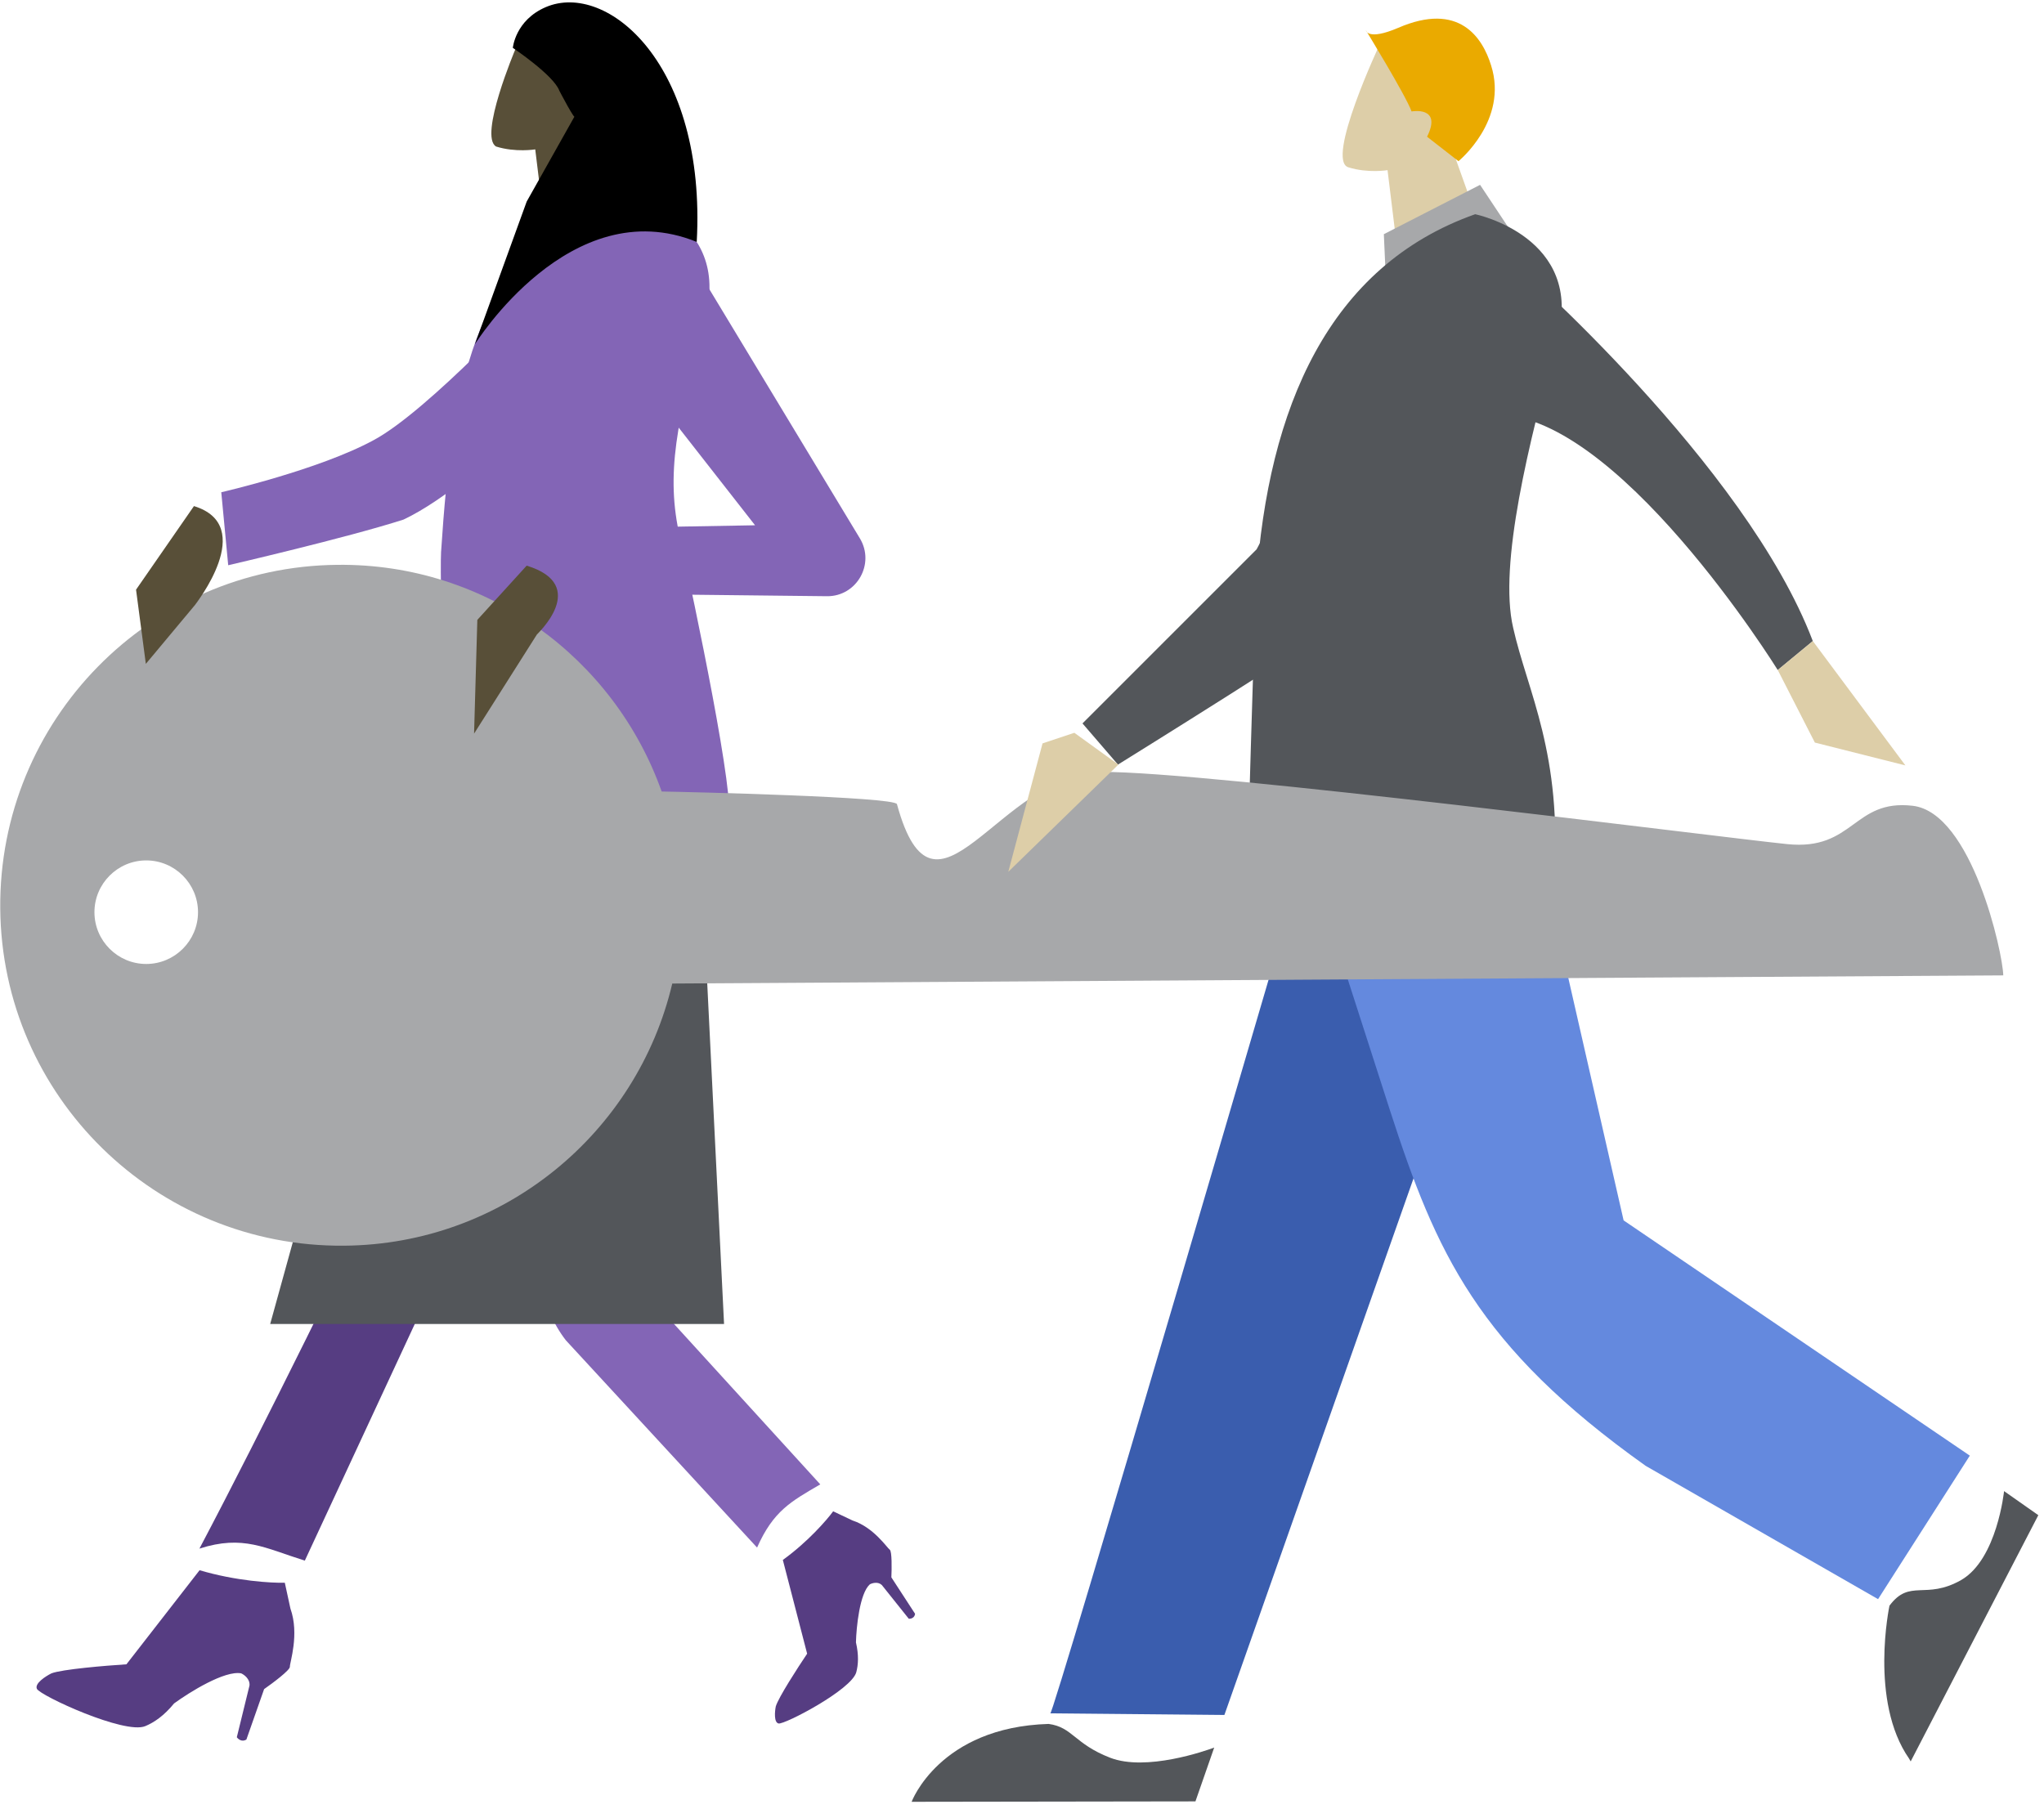
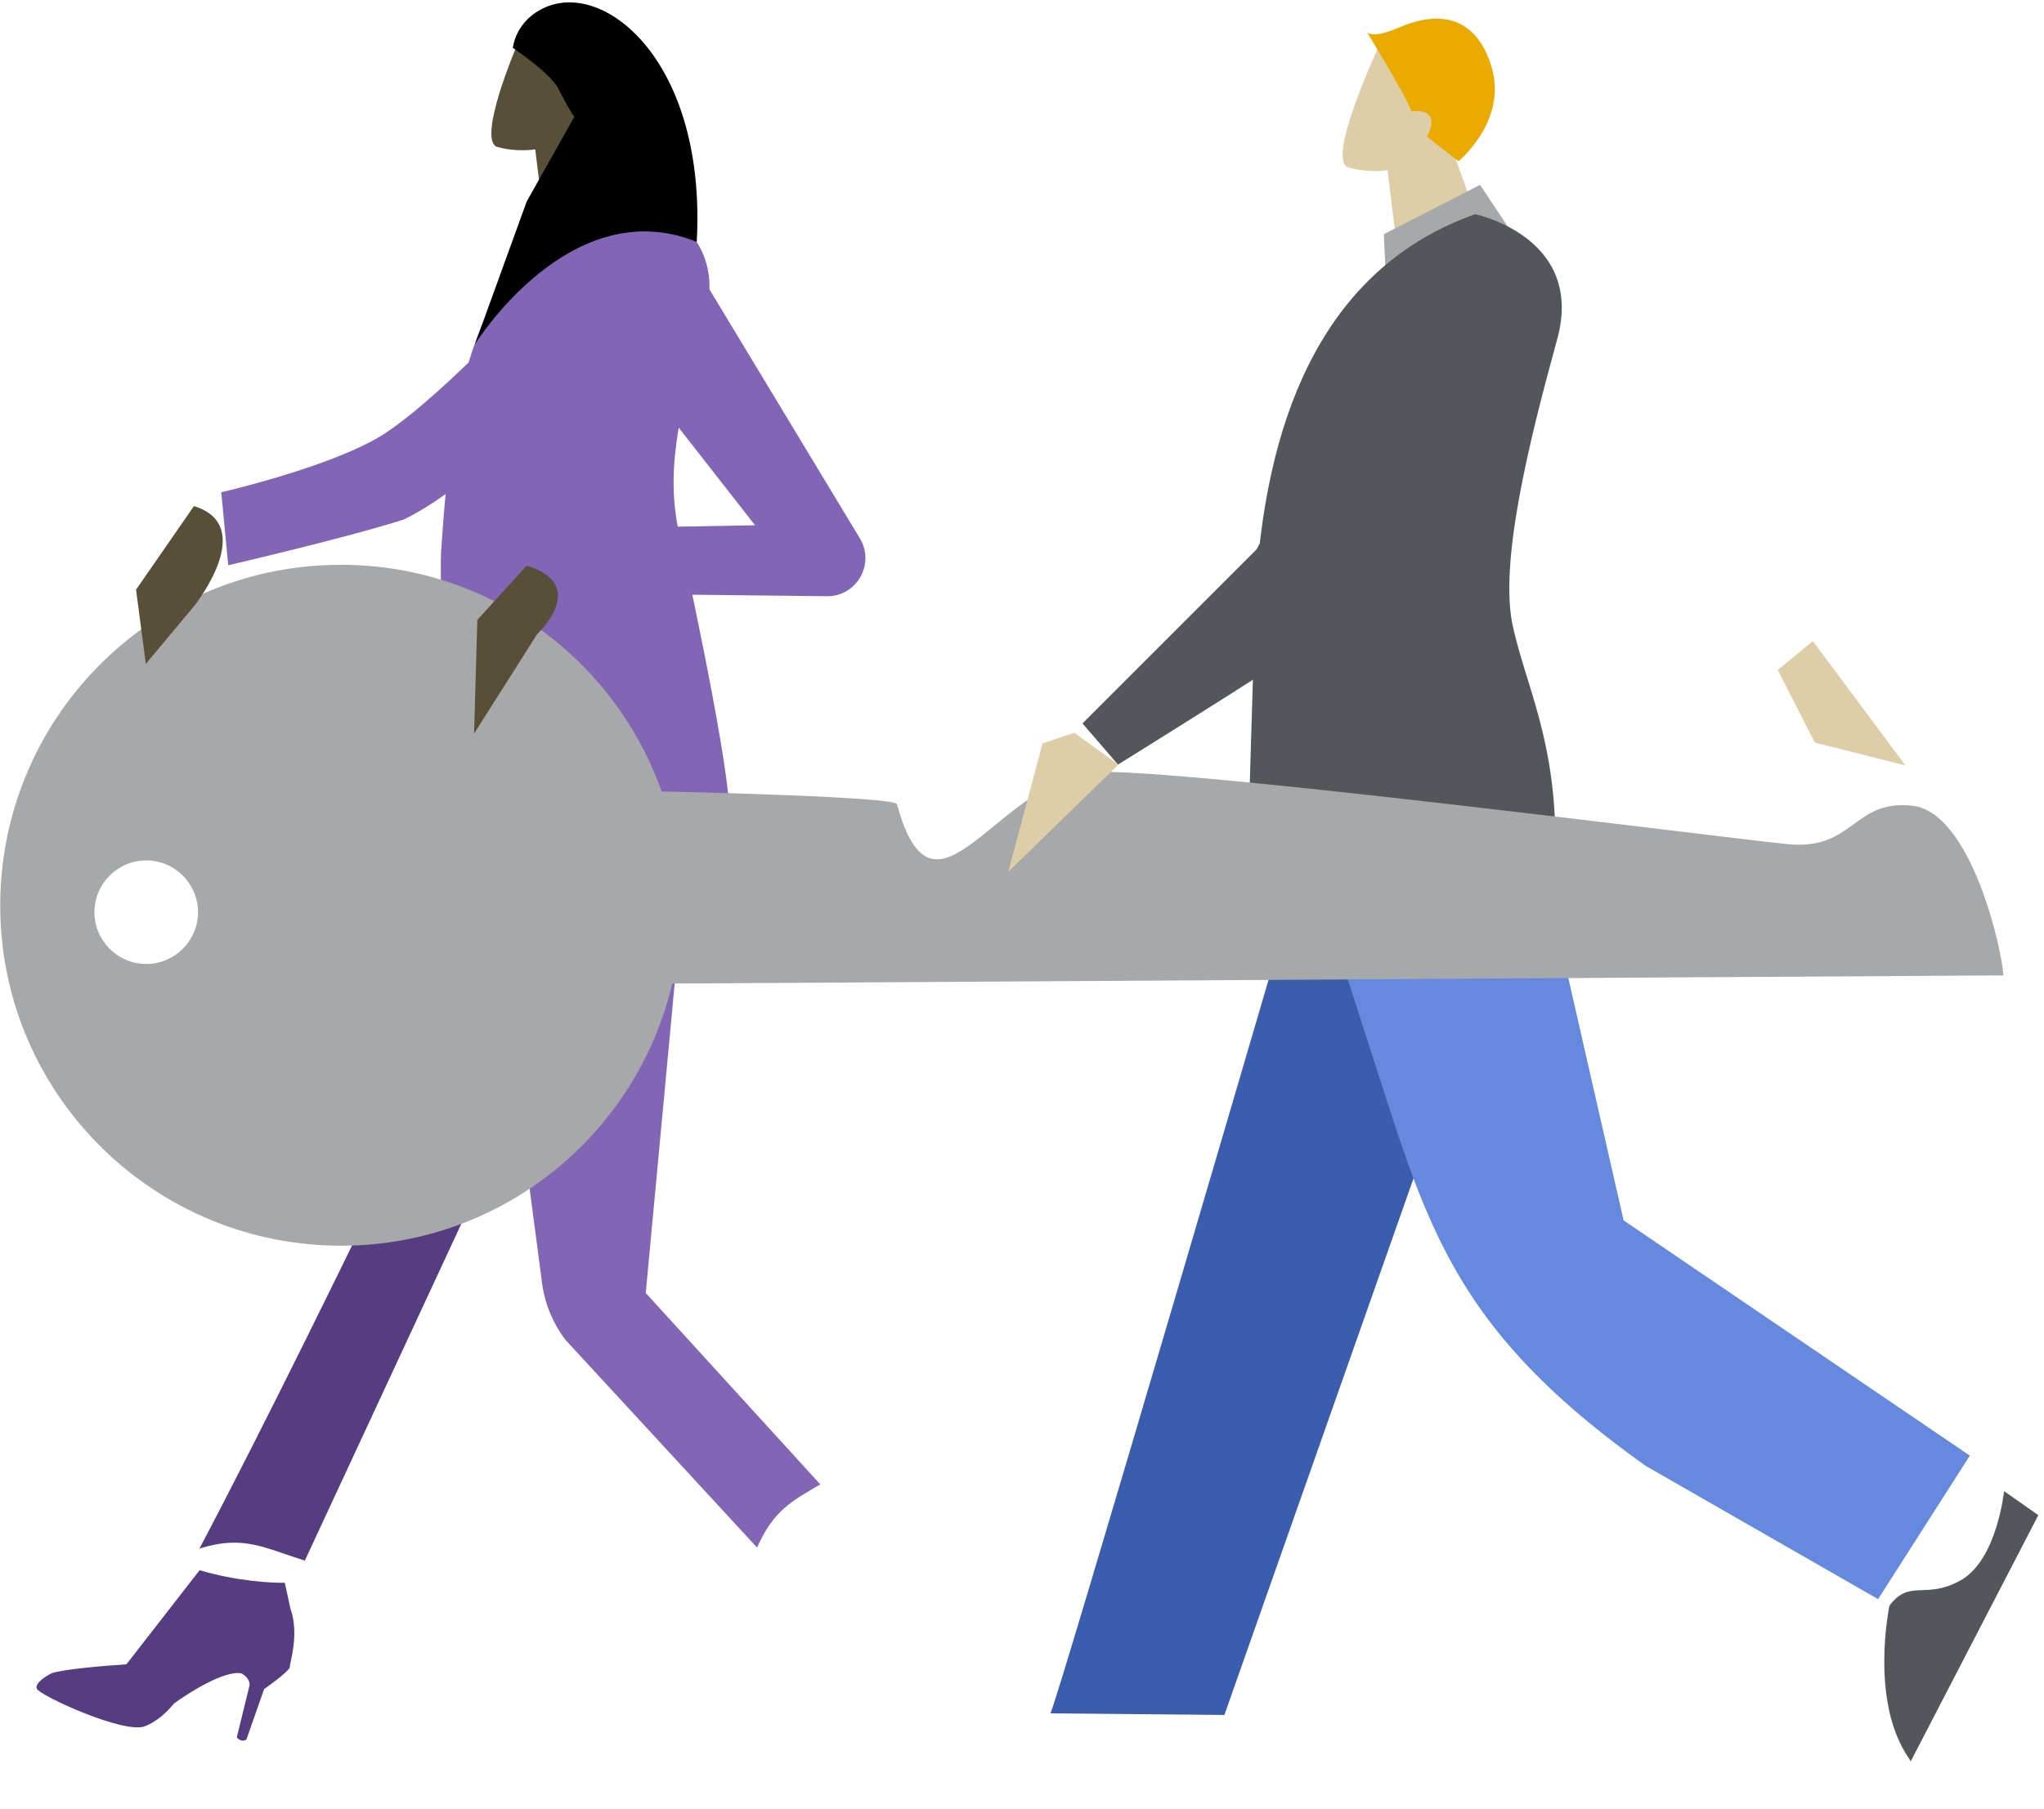
<svg xmlns="http://www.w3.org/2000/svg" width="244" height="216" viewBox="0 0 244 216" fill="none">
-   <path d="M125.18 205.831C112.134 206.22 108.824 215.129 108.824 215.129L142.704 215.08L144.944 208.654C143.921 209.044 136.814 211.526 132.531 209.871C128.247 208.216 128.052 206.22 125.18 205.831Z" fill="#53565A" />
  <path d="M181.842 103.509L173.275 86.374L161.056 86.764L155.75 102.244C155.75 102.244 125.472 205.783 125.375 204.566L146.161 204.76L181.842 103.509Z" fill="#3A5DAE" />
  <path d="M225.554 191.713C225.554 191.713 223.12 203.104 227.891 209.967L228.086 210.308L243.322 180.906L239.233 178.034C239.233 178.034 238.406 186.163 234.122 188.646C229.838 191.08 227.988 188.451 225.554 191.713Z" fill="#53565A" />
  <path d="M193.817 145.711L180.382 86.81L155.945 101.56L165.924 132.568C171.425 149.557 176.342 160.704 196.446 175.015L224.192 190.933L235.145 173.798L193.817 145.711Z" fill="#6489DE" />
  <path d="M23.826 187.479C28.181 188.773 32.422 189.015 33.999 188.975L34.669 192.056C35.766 195.132 34.583 198.508 34.602 199.011C34.618 199.413 32.56 200.953 31.529 201.673L29.412 207.699C28.877 208.023 28.428 207.647 28.27 207.419L29.783 201.245C29.859 200.467 29.15 199.952 28.786 199.791C26.825 199.425 22.635 202.031 20.785 203.38C19.568 204.861 18.416 205.645 17.344 206.094C14.884 207.124 4.778 202.447 4.405 201.644C4.107 201.002 5.438 200.142 6.14 199.793C7.399 199.304 12.633 198.87 15.092 198.713L23.826 187.479Z" fill="#563D82" />
-   <path d="M93.45 186.252C96.442 184.091 98.701 181.481 99.457 180.446L101.772 181.542C104.297 182.361 105.884 184.797 106.217 185.034C106.483 185.223 106.454 187.311 106.406 188.332L109.236 192.683C109.179 193.188 108.714 193.291 108.489 193.279L105.265 189.244C104.802 188.809 104.119 189.01 103.835 189.165C102.626 190.246 102.227 194.235 102.178 196.095C102.527 197.612 102.461 198.743 102.218 199.656C101.662 201.75 93.64 205.936 92.938 205.778C92.376 205.652 92.483 204.369 92.607 203.743C92.916 202.69 95.232 199.106 96.351 197.445L93.45 186.252Z" fill="#563D82" />
  <path d="M64.367 102.152C64.367 102.152 38.999 156.12 23.807 184.898C29.037 183.223 31.617 184.843 36.388 186.334L79.825 92.833L64.367 102.152Z" fill="#563D82" />
  <path d="M97.92 177.23L77.086 154.376L82.83 92.944L60.486 121.08L64.721 153.305C65.062 155.739 66.036 158.076 67.545 160.023L90.375 184.775C92.322 180.394 94.415 179.274 97.92 177.23Z" fill="#8365B6" />
-   <path d="M32.254 158.077H86.433L83.366 95.964L50.314 92.751L32.254 158.077Z" fill="#53565A" />
  <path d="M164.711 5.276C164.711 5.276 158.188 19.149 160.963 19.977C163.299 20.707 165.636 20.318 165.636 20.318L167.34 34.24L176.15 25.624L172.013 14.038C171.964 13.99 172.207 -0.955 164.711 5.276Z" fill="#DDCEA8" />
  <path d="M174.103 19.245C174.103 19.245 180.09 14.377 177.997 7.806C176.975 4.496 174.2 0.163 166.898 3.328C163.247 4.885 163.053 3.62 163.053 3.62C163.053 3.62 167.823 11.408 168.505 13.307C168.505 13.307 172.204 12.625 170.354 16.325L174.103 19.245Z" fill="#EAAA00" />
  <path d="M180.14 27.278L176.683 22.07L165.195 27.96L165.536 35.602L180.14 27.278Z" fill="#A7A8AA" />
  <path d="M176.1 25.576C176.1 25.576 189.243 28.302 185.884 40.52C182.525 52.739 178.874 67.391 180.627 74.936C182.331 82.579 186.566 89.978 185.495 105.117L148.84 105.604C148.84 105.604 149.765 73.086 149.959 69.582C151.371 48.65 158.624 31.758 176.1 25.576Z" fill="#53565A" />
  <path d="M174.492 51.714C174.492 51.714 157.795 76.296 156.14 76.588C161.348 73.96 133.456 91.289 133.456 91.289L129.221 86.373L150.006 65.587L160.618 45.629" fill="#53565A" />
-   <path d="M180.72 31.319C180.72 31.319 208.418 55.464 216.401 76.542L212.215 79.998C212.215 79.998 192.744 48.6 177.994 49.525L180.72 31.319Z" fill="#53565A" />
  <path d="M61.509 5.91C61.509 5.91 57.128 16.278 59.221 17.495C61.557 18.225 63.894 17.836 63.894 17.836L65.598 31.758L74.409 23.142L70.271 11.556C70.222 11.556 68.957 -0.321 61.509 5.91Z" fill="#584F38" />
  <path d="M74.361 23.14C74.361 23.14 87.504 25.866 84.146 38.084C80.787 50.302 79.424 56.63 81.176 64.176C82.88 71.818 87.943 95.914 86.92 97.958L53.284 100.392C53.284 100.392 52.456 69.433 52.651 65.928C54.014 45.094 56.837 29.322 74.361 23.14Z" fill="#8365B6" />
  <path d="M107.073 96.013C111.649 112.759 119.194 92.314 131.558 92.168C143.922 92.07 205.208 99.956 213.338 100.784C221.321 101.611 221.224 95.38 228.331 96.208C235.389 97.035 239.089 113.781 239.137 116.458L80.251 117.432C76.065 135.248 60.147 148.586 41.065 148.732C18.624 148.927 0.224 130.916 0.029 108.475C-0.166 86.034 17.845 67.634 40.286 67.439C58.102 67.244 73.339 78.586 78.985 94.504C82.101 94.553 106.829 95.137 107.073 96.013ZM17.456 115.095C20.863 115.095 23.638 112.321 23.638 108.913C23.638 105.506 20.863 102.731 17.456 102.731C14.048 102.731 11.274 105.506 11.274 108.913C11.274 112.321 14.048 115.095 17.456 115.095Z" fill="#A7A8AA" />
  <path d="M56.691 41.103C56.691 41.103 68.082 22.751 83.172 28.884C84.341 7.661 72.463 -2.27 65.161 0.846C61.511 2.403 61.218 5.714 61.218 5.714C61.218 5.714 66.086 8.975 66.768 10.825C66.768 10.825 68.764 14.67 68.618 13.843L62.873 24.065L56.691 41.103Z" fill="black" />
  <path d="M120.363 104.093L124.452 88.759L128.249 87.494L133.506 91.291L120.363 104.093Z" fill="#DDCEA8" />
  <path d="M77.088 111.005H231.301" stroke="#A7A8AA" stroke-width="0.836" stroke-miterlimit="10" />
  <path d="M77.088 105.991H231.301" stroke="#A7A8AA" stroke-width="0.836" stroke-miterlimit="10" />
  <path d="M63.896 35.164C63.896 35.164 51.143 49.038 44.62 52.542C38.097 56.096 26.414 58.773 26.414 58.773L27.242 67.487C27.242 67.487 41.358 64.225 48.173 62.035C57.958 57.41 72.853 40.616 72.853 40.616L90.134 62.716L68.132 63.106V70.846L98.701 71.186C102.255 71.235 104.494 67.341 102.644 64.274L82.297 30.588" fill="#8365B6" />
  <path d="M62.871 67.537L56.981 74.011L56.592 87.592L64.088 75.763C64.04 75.763 70.514 69.873 62.871 67.537Z" fill="#584F38" />
  <path d="M23.153 60.426L16.24 70.405L17.409 79.265L23.299 72.207C23.299 72.158 30.795 62.763 23.153 60.426Z" fill="#584F38" />
  <path d="M212.219 79.997L216.648 88.662L227.455 91.388L216.405 76.541L212.219 79.997Z" fill="#DDCEA8" />
</svg>